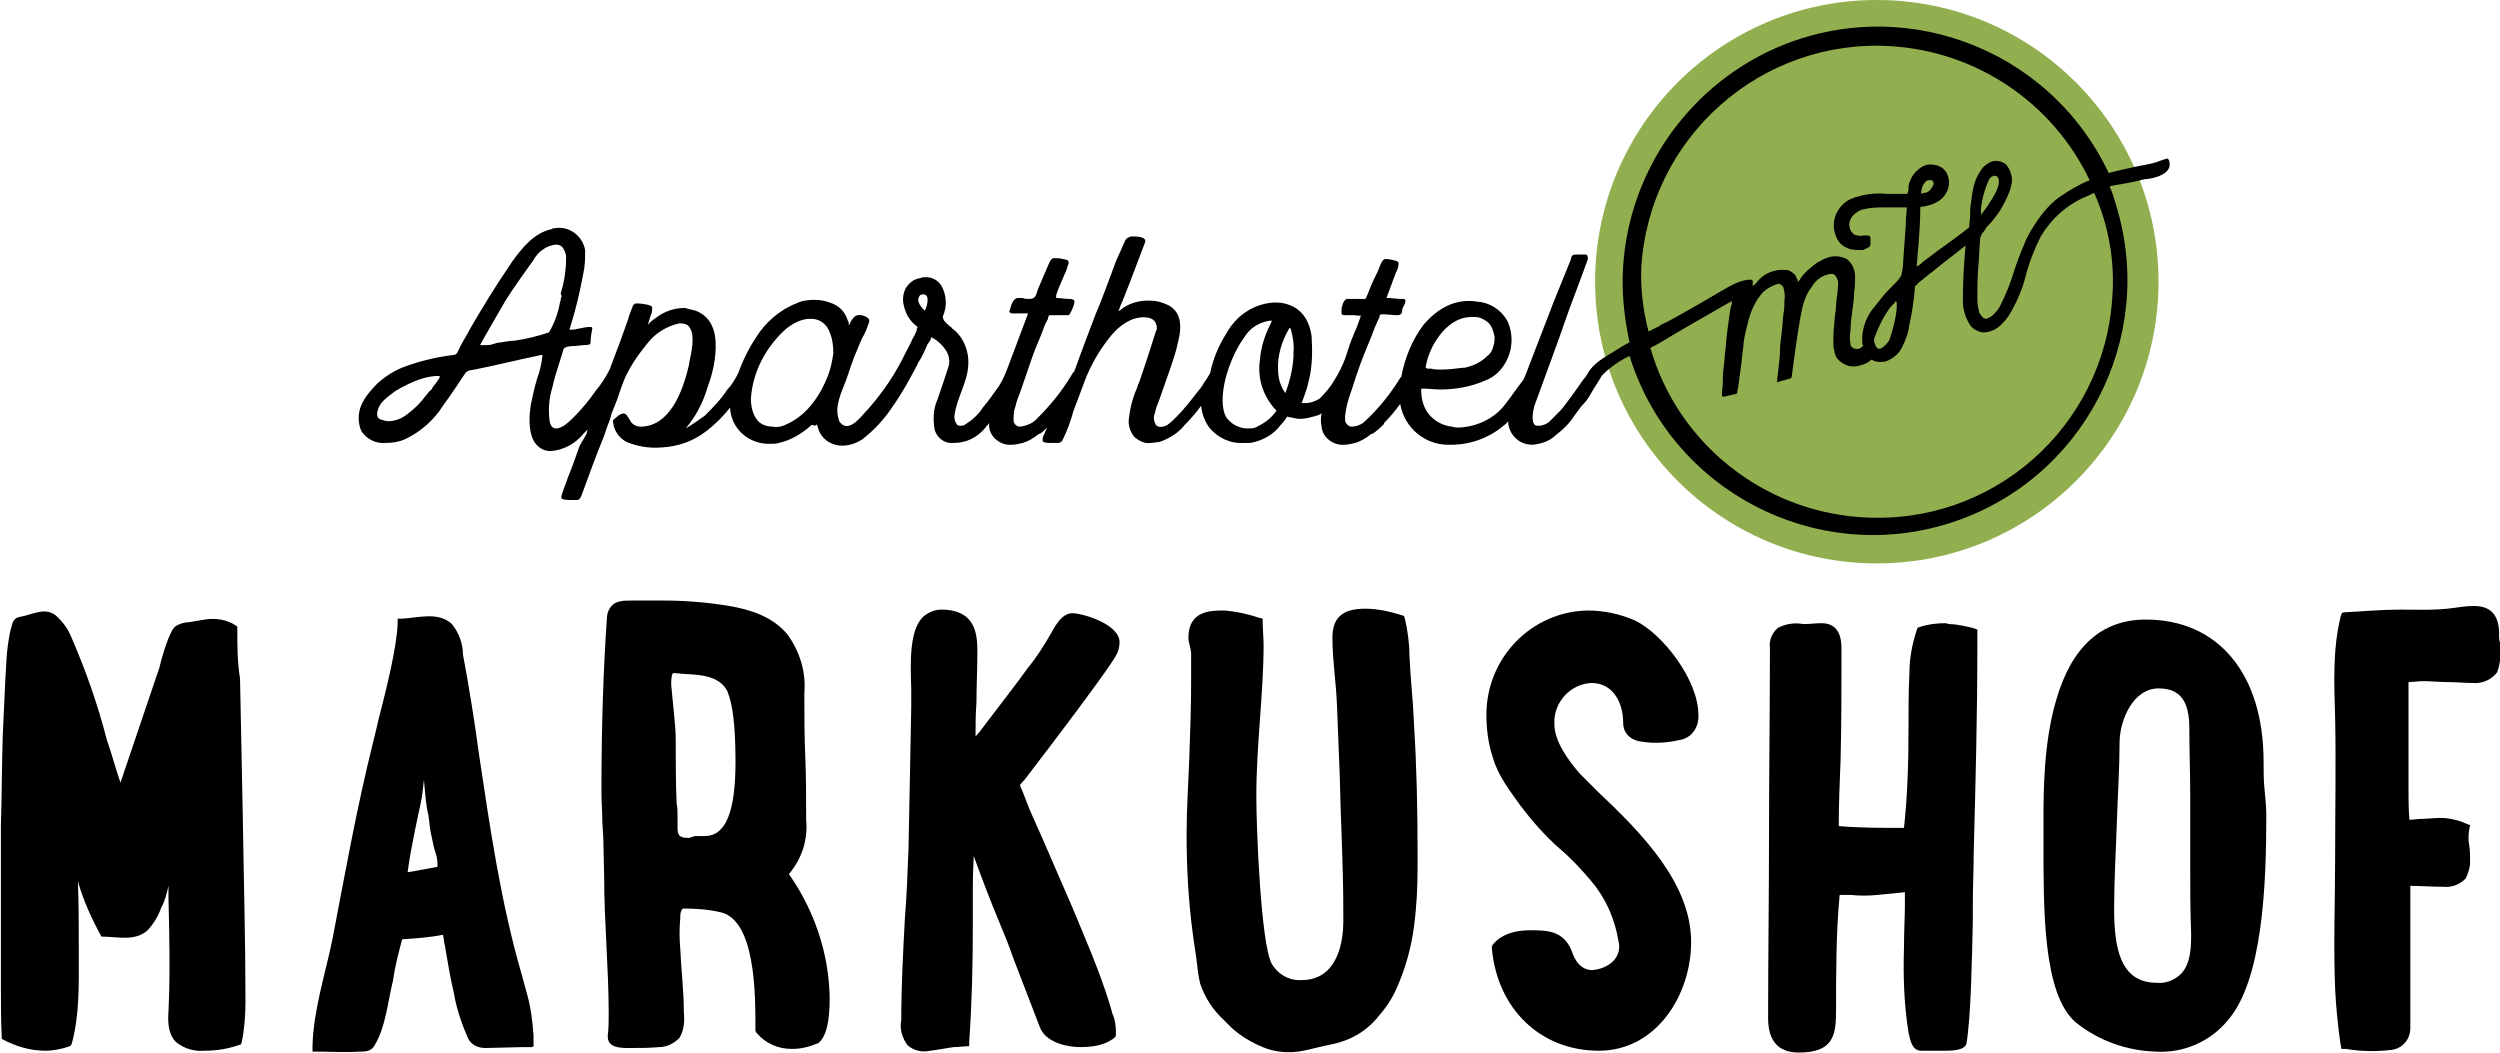
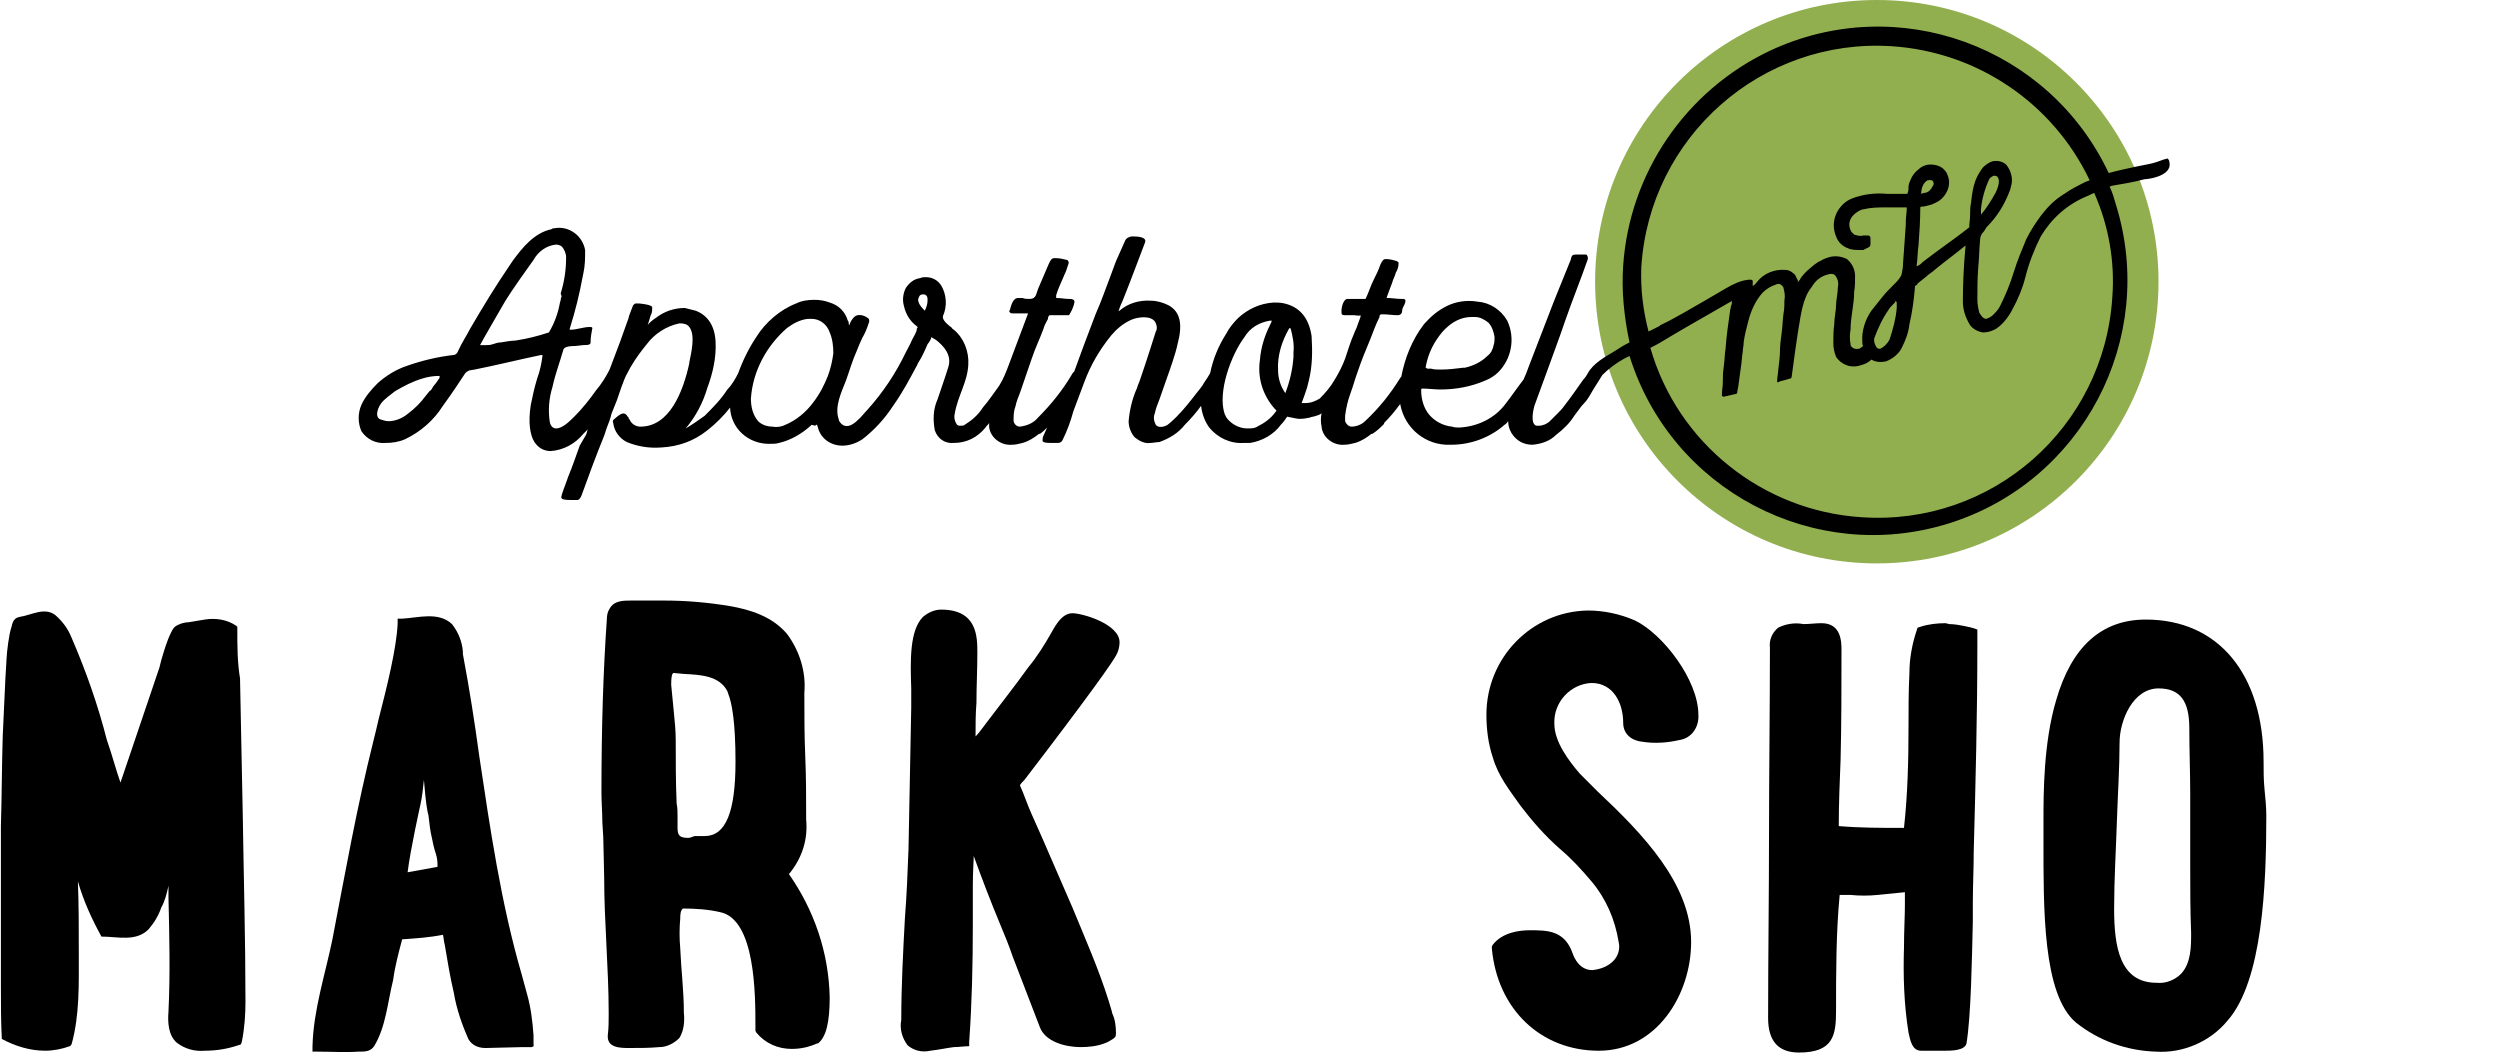
<svg xmlns="http://www.w3.org/2000/svg" version="1.1" id="Ebene_1" x="0px" y="0px" viewBox="0 0 276 116.2" style="enable-background:new 0 0 276 116.2;" xml:space="preserve">
  <style type="text/css">
	.st0{fill:#92AF4F;}
</style>
  <g>
    <circle class="st0" cx="207.2" cy="31.1" r="31.1" />
    <g>
      <g>
        <path d="M26.2,69.5v-0.2c0,0,0-0.1,0-0.1c0,0-0.1-0.1-0.1-0.1c-1-0.7-2.3-0.9-3.5-0.7c-0.6,0.1-1.2,0.2-1.8,0.3     c-0.5,0-1.1,0.2-1.5,0.5c-0.2,0.2-0.3,0.4-0.4,0.6c-0.5,1-0.8,2.1-1.1,3.1l-0.2,0.8l-4.3,12.7c-0.5-1.4-0.9-3-1.5-4.7     c-1-3.9-2.3-7.6-3.9-11.3c-0.4-1-1-1.8-1.8-2.5c-1.2-0.9-2.6,0-3.9,0.2c-0.6,0.1-0.8,0.5-0.9,1c-0.2,0.6-0.3,1.2-0.4,1.9     c-0.2,1.3-0.2,2.5-0.3,3.8c-0.1,2.2-0.2,4.3-0.3,6.5c-0.1,3.3-0.1,6.6-0.2,9.9c0,3.5,0,7,0,10.5s0,5.7,0,7.1c0,2,0,3.9,0.1,5.9     c1.5,0.8,3.1,1.3,4.8,1.3c0.9,0,1.9-0.2,2.7-0.5c0,0,0.1,0,0.1-0.1c0,0,0.1-0.1,0.1-0.1c0.9-3.2,0.8-6.7,0.8-10     c0-2.9,0-5.5-0.1-8c0.6,2.1,1.5,4.1,2.6,6.1c1.8,0,3.8,0.6,5.2-0.8c0.6-0.7,1.1-1.5,1.4-2.4c0.4-0.7,0.6-1.5,0.8-2.4v1.3     c0.1,4.2,0.2,8.4,0,12.6c-0.1,1.2,0,2.6,0.9,3.4c0.9,0.7,2,1,3.1,0.9c1.3,0,2.5-0.2,3.7-0.6l0.3-0.1l0.1-0.3     c0.3-1.5,0.4-3,0.4-4.4c0-6.9-0.2-13.9-0.3-20.7c-0.1-5-0.2-10-0.3-15C26.2,73.1,26.2,71.3,26.2,69.5z" />
        <path d="M58.2,109.8l-0.6-2.2c-2.3-7.9-3.5-16.2-4.7-24.2c-0.5-3.7-1.1-7.5-1.8-11.2l0-0.3c-0.1-1.1-0.5-2.1-1.2-3     c-1.5-1.4-3.7-0.7-5.5-0.6h-0.5v0.5c-0.1,2.7-1.2,7.1-2.1,10.6c-0.2,0.9-0.4,1.7-0.6,2.5c-1.8,7.2-3.1,14.5-4.5,21.8     c-0.8,3.9-2.1,7.8-2.2,11.8v0.6H35c1.5,0,3.1,0.1,4.6,0c0.7,0,1.3,0,1.7-0.6c1.3-2.1,1.5-4.9,2.1-7.3c0.2-1.5,0.6-3,1-4.5     c1.5-0.1,3-0.2,4.5-0.5c0.1,0.4,0.1,0.8,0.2,1.1c0.3,1.8,0.6,3.6,1,5.3c0.3,1.8,0.9,3.5,1.6,5.1c0.4,0.7,1.1,1,1.9,1l4.1-0.1     c0.3,0,0.7,0,1,0c0.3-0.1,0.2-0.1,0.2-0.4c0-0.3,0-0.6,0-0.9C58.8,112.8,58.6,111.2,58.2,109.8L58.2,109.8z M47.2,89.6l0.1,0.4     c0.1,0.9,0.2,1.8,0.4,2.6l0,0c0.1,0.5,0.2,1,0.4,1.6s0.2,1,0.2,1.5l-3.3,0.6c0.3-2.5,1.4-7.4,1.4-7.4c0.2-0.9,0.3-1.8,0.4-2.8     C46.9,87.3,47,88.5,47.2,89.6L47.2,89.6z" />
        <path d="M89,90.5c0-2.3,0-4.7-0.1-7s-0.1-4.7-0.1-7c0.2-2.3-0.5-4.6-1.9-6.5c-1.6-1.9-4-2.7-6.4-3.1c-2.4-0.4-4.8-0.6-7.2-0.6     c-1.2,0-2.4,0-3.6,0c-0.9,0-1.9,0-2.4,0.9c-0.2,0.3-0.3,0.7-0.3,1.1c-0.4,5.7-0.6,12-0.6,19.2c0,1.1,0.1,2.2,0.1,3.3l0.1,1.6     l0.1,4.4c0,5,0.5,10.1,0.5,15.1c0,0.8,0,1.6-0.1,2.4c-0.1,1.4,1.4,1.4,2.4,1.4c1.1,0,2.2,0,3.3-0.1c0.8,0,1.6-0.4,2.2-1     c0.5-0.8,0.6-1.8,0.5-2.8c0-2.4-0.3-4.7-0.4-7.1c-0.1-1.1-0.1-2.2,0-3.3c0-0.3,0-0.9,0.3-1.1c1.4,0,2.8,0.1,4.1,0.4     c3.9,0.8,3.9,9.1,3.9,12.6v0.5l0.1,0.2c1,1.2,2.4,1.8,3.9,1.8c1,0,1.9-0.2,2.8-0.6h0.1l0,0c0.9-0.7,1.3-2.3,1.3-5.1     c-0.1-4.9-1.7-9.6-4.5-13.6C88.6,94.7,89.2,92.6,89,90.5z M76,92.5c-0.9,0-1.2-0.2-1.2-1.1v-1.3c0-0.5,0-0.9-0.1-1.4     c-0.1-2.3-0.1-4.7-0.1-7c0-1-0.1-2-0.2-3c-0.1-1-0.2-2-0.3-3.1c0-1.3,0.2-1.3,0.3-1.3l1.1,0.1c1.9,0.1,3.9,0.2,4.8,1.9l0.1,0.3     c0.4,1,0.8,3.1,0.8,7.5c0,5.6-1.1,8.2-3.4,8.2c-0.3,0-0.7,0-1,0S76.3,92.5,76,92.5z" />
        <path d="M123.3,72.2c0.2-0.4,0.3-0.9,0.3-1.3c0-2-4.1-3.2-5.2-3.2s-1.8,1.2-2.3,2.1c-0.8,1.4-1.6,2.7-2.6,3.9     c-1.5,2.1-3.1,4.1-4.6,6.1l-0.3,0.4c-0.3,0.4-0.6,0.8-0.9,1.1c0-1.2,0-2.5,0.1-3.7c0-1.8,0.1-3.7,0.1-5.5s0-4.8-4-4.8     c-0.7,0-1.4,0.3-2,0.8c-1.5,1.5-1.4,4.9-1.3,7.9c0,0.8,0,1.5,0,2.1l-0.3,15.6c-0.1,2.6-0.2,5.2-0.4,7.7     c-0.2,3.7-0.4,7.5-0.4,11.2c-0.2,1,0.1,2,0.7,2.8c0.7,0.6,1.6,0.8,2.5,0.6c0.9-0.1,1.8-0.3,2.6-0.4c0.6,0,1.1-0.1,1.7-0.1v-0.5     c0.3-4.2,0.4-8.6,0.4-12.8c0-0.2,0-0.7,0-1.2c0-0.9,0-2.1,0-3.2c0-1.7,0.1-2.7,0.1-3.3c0.9,2.5,1.9,5.1,2.9,7.5     c0.5,1.2,1,2.4,1.4,3.6l3,7.8c0.6,1.6,2.8,2.2,4.5,2.2c0.9,0,1.8-0.1,2.6-0.4c0.3-0.1,0.5-0.2,0.8-0.4c0.2-0.1,0.3-0.2,0.4-0.3     c0.1-0.1,0.1-0.3,0.1-0.5c0-0.7-0.1-1.5-0.4-2.1c-0.1-0.5-0.3-1-0.4-1.4c-1.1-3.5-2.6-6.9-4-10.3c-1.1-2.5-2.2-5.1-3.3-7.6     l-1.2-2.7c-0.5-1.1-0.8-2.1-1.3-3.2c0.1-0.2,0.3-0.4,0.5-0.6C120,77.1,123,72.9,123.3,72.2z" />
-         <path d="M155.6,72.3c0-1.3-0.2-2.7-0.5-4L155,68l-0.3-0.1c-1.3-0.4-2.6-0.7-4-0.7c-2.5,0-3.6,1-3.6,3.2c0,2.5,0.4,4.9,0.5,7.4     s0.2,5.1,0.3,7.6c0.1,5,0.4,10,0.4,15c0,0.5,0,0.9,0,1.4c0,1.9-0.5,6.4-4.6,6.4c-1.3,0.1-2.6-0.6-3.3-1.8     c-1.2-2.2-1.7-14.9-1.7-18.5c0-2.9,0.2-5.7,0.4-8.5s0.4-5.5,0.4-8.2c0-0.8-0.1-1.7-0.1-2.5v-0.4l-0.4-0.1     c-1.2-0.4-2.5-0.7-3.9-0.8c-1.4,0-3.9,0-3.9,3c0,0.6,0.3,1.2,0.3,1.8v2.9c0,2.8-0.1,5.7-0.2,8.5s-0.3,5.7-0.3,8.5     c0,3.7,0.2,7.4,0.7,11.1c0.1,0.9,0.3,1.9,0.4,2.8c0.1,0.9,0.2,1.8,0.4,2.6c0.5,1.5,1.4,2.9,2.6,4c0.3,0.3,0.6,0.6,0.9,0.9     c1,0.9,2.2,1.6,3.4,2.1c1.4,0.6,3,0.7,4.5,0.4c1-0.2,2-0.5,3.1-0.7c2-0.4,3.8-1.4,5.1-3c0.8-0.9,1.5-1.9,2-3c1-2.2,1.7-4.6,2-7     c0.3-2.2,0.4-4.4,0.4-6.6v-1.5c0-4.8-0.1-9.6-0.4-14.3C156,77.2,155.7,74.8,155.6,72.3z" />
        <path d="M187.5,78.9c0-3.8-3.9-8.9-7-10.4c-1.6-0.7-3.4-1.1-5.2-1.1c-6.2,0.1-11.2,5.2-11.2,11.5c0,1.6,0.2,3.2,0.7,4.7     c0.6,2.1,1.9,3.7,3.1,5.4c1.3,1.7,2.7,3.3,4.3,4.7c1.3,1.1,2.4,2.3,3.5,3.6c1.6,1.9,2.6,4.2,3,6.7c0.2,0.8-0.1,1.6-0.6,2.1     c-0.6,0.6-1.4,0.9-2.3,1c-1.4,0-2-1.3-2.2-1.9l0,0c-0.9-2.5-2.8-2.5-4.7-2.5c-1.1,0-3,0.2-4.1,1.6l-0.1,0.2v0.2     c0.6,6.7,5.4,11.3,11.8,11.3s10.2-6.2,10.2-12c0-6.4-5.3-11.9-10.3-16.6l-2-2c-1.2-1.4-2.8-3.5-2.8-5.5c-0.1-2.4,1.8-4.4,4.1-4.5     c2.4,0,3.5,2.2,3.5,4.4c0,1.3,1,2,2.2,2.1c1.3,0.2,2.7,0.1,4-0.2C186.8,81.5,187.6,80.2,187.5,78.9z" />
        <path d="M214.8,68.8c-0.9,0-1.9,0.1-2.8,0.4l-0.3,0.1l-0.1,0.3c-0.5,1.5-0.8,3.1-0.8,4.7c-0.1,2-0.1,4-0.1,6     c0,3.7-0.1,7.5-0.5,11.1c-2.5,0-4.8,0-7.2-0.2c0-2.4,0.1-4.9,0.2-7.3c0.1-4,0.1-8.1,0.1-12.1c0-0.9,0-3-2.2-3     c-0.7,0-1.3,0.1-2,0.1c-1-0.2-2,0-2.8,0.4c-0.7,0.6-1,1.4-0.9,2.2c0,6.8-0.1,13.8-0.1,20.5s-0.1,13.6-0.1,20.4     c0,2.5,1.1,3.8,3.4,3.8c3.8,0,4.1-1.9,4.1-4.6c0-4.2,0-8.6,0.4-12.8h1.2c1,0.1,2,0.1,3,0c1-0.1,2-0.2,3-0.3v0.4     c0,0.2,0,0.6,0,1.1c0,1.1-0.1,2.8-0.1,4.6c-0.1,3.1,0,6.3,0.5,9.4c0.2,0.9,0.4,2,1.4,2c0.9,0,1.8,0,2.6,0c0.7,0,2.2,0,2.4-0.8     c0.5-3,0.6-9.3,0.7-13.5c0-0.8,0-1.5,0-2c0-1.9,0.1-3.8,0.1-5.7c0.2-7.5,0.4-15.1,0.4-22.7v-1.8c-0.5-0.2-1-0.3-1.5-0.4     c-0.5-0.1-1.1-0.2-1.6-0.2L214.8,68.8z" />
        <path d="M249.9,84.1c0-9.7-5-15.7-13-15.7c-4.9,0-8.2,3-9.9,8.9c-1.4,4.7-1.4,10.3-1.4,13.3v2.1c0,7.6-0.1,17.1,3.6,20.2     c2.5,2,5.6,3.1,8.8,3.2c3,0.2,6-1.1,7.9-3.4c3.9-4.4,4.3-15,4.3-22.6c0-1-0.1-2-0.2-3S249.9,85.1,249.9,84.1z M233.7,90.8     c0.1-3.1,0.3-6,0.3-8.8c0-2.5,1.5-6,4.3-6c2.4,0,3.4,1.4,3.4,4.4c0,2.4,0.1,4.9,0.1,7.3s0,5.1,0,7.7s0,5.1,0.1,7.6     c0,1.5,0,3.3-1.1,4.5c-0.7,0.7-1.7,1.1-2.7,1c-4.1,0-4.7-4-4.7-8.2C233.4,97.1,233.6,93.9,233.7,90.8L233.7,90.8z" />
-         <path d="M275.9,70.5c0-0.3,0-0.5,0-0.8c-0.1-1.8-0.9-2.8-2.8-2.8c-0.7,0-1.4,0.1-2.1,0.2c-2,0.3-4.1,0.2-6.1,0.2     s-4.1,0.2-6.1,0.3c-0.3,0-0.3,0.2-0.4,0.5c-0.9,3.7-0.7,7.5-0.6,11.2c0.1,5,0,10.1,0,15.1s-0.2,9.9,0,14.8c0.1,2,0.3,4.1,0.6,6.1     l0.1,0.5l0.5,0c1.7,0.3,3.4,0.3,5.1,0.1c1.2-0.2,2-1.2,2-2.4v-12.7c0-1,0-2,0-3c1.2,0,2.4,0.1,3.6,0.1c0.9,0.1,1.8-0.2,2.5-0.9     c0.3-0.6,0.5-1.2,0.5-1.9c0-0.6,0-1.2-0.1-1.8c-0.1-0.6-0.1-1.1,0-1.7l0.1-0.5l-0.5-0.2c-0.9-0.4-1.9-0.6-2.8-0.6     c-0.7,0-1.4,0.1-2,0.1c-0.5,0-0.9,0.1-1.4,0.1c-0.1-1.2-0.1-2.3-0.1-3.4V75.3c0.5,0,1.1-0.1,1.6-0.1c0.9,0,1.8,0.1,2.7,0.1     s1.8,0.1,2.8,0.1c1.1,0.1,2.1-0.4,2.7-1.2C276.1,73,276.2,71.7,275.9,70.5z" />
      </g>
      <path d="M239.5,17.9c0-0.2-0.1-0.3-0.2-0.4l0,0c-0.1,0-0.3,0.1-0.4,0.1c-0.5,0.2-1.1,0.4-1.6,0.5c-0.5,0.1-1,0.2-1.5,0.3    c-0.9,0.2-1.9,0.4-3,0.7C226.2,5.1,209.5-1,195.4,5.6c-9.3,4.4-15.5,13.5-16.2,23.7c-0.2,2.8,0.1,5.7,0.7,8.5    c-0.6,0.3-1.1,0.6-1.7,1c-1,0.6-2.3,1.3-2.9,2.4c-0.1,0.2-0.3,0.5-0.5,0.7c-0.7,1-1.4,2-2.1,2.9c-0.2,0.3-0.5,0.6-0.8,0.9    s-0.5,0.5-0.8,0.8c-0.3,0.3-0.8,0.5-1.2,0.5h-0.2c-0.2,0-0.3-0.1-0.4-0.3c-0.1-0.2-0.2-0.8,0.1-1.9c0.5-1.4,1-2.7,1.5-4.1    c0.6-1.7,1.3-3.5,1.9-5.3c0.8-2.3,1.7-4.5,2.5-6.8c0-0.2,0-0.4-0.2-0.5c-0.2,0-0.5,0-0.7,0H174c-0.4,0-0.5,0.1-0.6,0.6    c-0.5,1.2-1,2.5-1.5,3.7l-0.4,1c-0.9,2.3-1.8,4.7-2.7,7l-0.3,0.8c-0.1,0.2-0.2,0.5-0.3,0.7c-0.7,0.9-1.3,1.8-2,2.7    c-1.2,1.6-3.1,2.5-5.1,2.6c-0.3,0-0.5,0-0.8-0.1c-1-0.1-1.9-0.6-2.5-1.3c-0.6-0.7-0.9-1.7-0.9-2.7c0-0.2,0-0.2,0.2-0.2    c0.6,0,1.3,0.1,1.9,0.1l0,0c1.7,0,3.4-0.3,5-1c0.5-0.2,1-0.5,1.4-0.9c1.5-1.5,1.9-3.8,1-5.7c-0.7-1.2-1.9-2-3.3-2.1    c-1.2-0.2-2.4,0-3.4,0.5c-1,0.5-1.8,1.2-2.5,2c-1.3,1.7-2.1,3.7-2.5,5.8l-0.1,0.1c-1.1,1.8-2.4,3.4-3.9,4.8    c-0.4,0.4-1,0.6-1.5,0.6c-0.3,0-0.6-0.3-0.7-0.6c0-0.2,0-0.4,0-0.6c0.1-0.8,0.3-1.7,0.6-2.5c0.3-0.8,0.5-1.6,0.8-2.4    c0.4-1.2,0.9-2.4,1.4-3.6c0.3-0.8,0.6-1.6,1-2.4c0,0,0-0.1,0-0.1c0-0.1,0.1-0.2,0.2-0.2c0.1,0,0.2,0,0.2,0c0.5,0,1.1,0.1,1.6,0.1    c0.3,0,0.5-0.2,0.5-0.5s0.2-0.5,0.3-0.8s0.1-0.4-0.1-0.5c-0.1,0-0.2,0-0.3,0c-0.5,0-1-0.1-1.5-0.1h-0.1V33c0,0,0-0.1,0-0.1    c0,0,0-0.1,0-0.1c0.2-0.5,0.4-1.1,0.6-1.6c0.1-0.4,0.3-0.7,0.4-1.1c0.2-0.3,0.3-0.7,0.3-1c0-0.1,0-0.2-0.1-0.2    c-0.1-0.1-0.1-0.1-0.2-0.1c-0.3-0.1-0.7-0.2-1.1-0.2H153c-0.3,0-0.4,0.2-0.6,0.6c-0.2,0.6-0.5,1.2-0.8,1.8s-0.5,1.3-0.8,1.9    c0,0.1-0.1,0.1-0.1,0.1l0,0c0,0-0.1,0-0.1,0c-0.5,0-1.1,0-1.6,0c-0.1,0-0.2,0-0.3,0c-0.4,0.1-0.6,0.9-0.6,1.3s0,0.5,0.4,0.5    s0.7,0,1,0c0.1,0,0.6,0.1,0.7,0V35l-0.3,0.8c-0.1,0.4-0.3,0.7-0.4,1c-0.4,0.9-0.7,1.9-1,2.8c-0.3,0.8-0.7,1.6-1.2,2.4    c-0.4,0.7-1,1.4-1.6,2c-0.5,0.3-1,0.5-1.6,0.5h-0.4c0.2-0.5,0.4-1.1,0.6-1.7l0.2-0.8c0.4-1.6,0.4-3.3,0.3-4.9    c-0.3-2-1.3-3.2-3-3.6c-0.4-0.1-0.8-0.1-1.2-0.1c-1.5,0.1-2.8,0.7-3.9,1.7c-0.5,0.5-1,1.1-1.3,1.7c-0.9,1.4-1.5,2.9-1.8,4.4    c-0.1,0.2-0.2,0.3-0.3,0.5l-0.4,0.6c-0.2,0.4-0.5,0.7-0.8,1.1c-0.7,0.9-1.4,1.8-2.2,2.6c-0.3,0.3-0.6,0.6-1,0.9    c-0.3,0.2-1,0.4-1.3,0c-0.2-0.4-0.3-0.8-0.1-1.3c0.1-0.5,0.3-1,0.5-1.5l0.7-2c0.5-1.4,1.1-3.1,1.3-4.1c0.6-2.2,0.3-3.6-1-4.3    c-0.6-0.3-1.3-0.5-1.9-0.5c-1.3-0.1-2.6,0.3-3.5,1.1c-0.1,0-0.2,0.1-0.2,0.2l0.1-0.2c0.1-0.2,0.1-0.4,0.4-1l0.2-0.5    c0.8-2,1.8-4.7,2.3-6c0.3-0.7-1-0.7-1.4-0.7c-0.3,0-0.7,0.2-0.8,0.5l-0.8,1.8c-0.2,0.4-0.4,1-0.7,1.8c-0.6,1.6-1.3,3.5-1.5,3.9    s-0.8,2.1-1.5,3.9c-0.3,0.8-0.7,1.9-1.1,3c-0.1,0.1-0.2,0.2-0.3,0.4c-1,1.7-2.3,3.3-3.7,4.7c-0.5,0.6-1.2,0.9-2,1    c-0.3,0-0.6-0.2-0.7-0.6c0,0,0,0,0,0c0-0.6,0-1.1,0.2-1.6c0.1-0.6,0.4-1.2,0.6-1.8c0.4-1.2,0.8-2.3,1.2-3.5s0.9-2.2,1.3-3.3    c0.1-0.4,0.3-0.7,0.5-1.1c0,0,0-0.1,0-0.1c0.1-0.3,0.1-0.3,0.3-0.3h0.4c0.5,0,1,0,1.4,0c0.1,0,0.2,0,0.2,0    c0.1-0.1,0.2-0.3,0.3-0.5c0.1-0.2,0.4-0.9,0.3-1.1s-0.4-0.2-0.6-0.2c-0.4,0-0.9-0.1-1.3-0.1h-0.1l0,0v-0.1v-0.1c0,0,0-0.1,0-0.1    c0.2-0.7,0.5-1.3,0.8-2c0.1-0.3,0.3-0.6,0.4-1s0.3-0.6,0.1-0.8c0-0.1-0.1-0.1-0.1-0.1c-0.4-0.1-0.8-0.2-1.2-0.2h-0.2    c-0.3,0-0.4,0.2-0.6,0.6c-0.4,0.9-0.8,1.9-1.2,2.8c-0.2,0.5-0.2,1.1-0.9,1.1c-0.3,0-0.6,0-0.8-0.1c-0.2,0-0.4,0-0.6,0    c-0.5,0.1-0.7,0.9-0.8,1.3c-0.1,0.1-0.1,0.2,0,0.3c0.1,0.1,0.2,0.1,0.4,0.1h1.6l-2.1,5.6c-0.3,0.8-0.6,1.6-1.1,2.4    c-0.6,0.8-1.1,1.6-1.8,2.4c-0.5,0.8-1.2,1.4-2,1.9c-0.1,0.1-0.3,0.1-0.5,0.1c-0.1,0-0.3,0-0.4-0.2c-0.2-0.3-0.3-0.7-0.2-1.1    c0.3-1.9,1.4-3.5,1.5-5.4c0.1-1.5-0.5-3-1.6-3.9c-0.1-0.1-0.2-0.1-0.2-0.2c-0.4-0.3-0.9-0.7-1-1.1c0-0.1,0-0.2,0-0.2    c0.5-1.1,0.4-2.4-0.2-3.4c-0.4-0.6-1-0.9-1.7-0.9c-0.2,0-0.4,0-0.6,0.1c-0.7,0.1-1.2,0.5-1.6,1.1c-0.3,0.6-0.4,1.3-0.2,2    c0.2,0.9,0.7,1.7,1.4,2.2l0.1,0.1l0,0c0,0.1,0,0.1-0.1,0.2c0.1,0.2-0.4,1-0.5,1.2c-0.2,0.5-0.5,1-0.7,1.4    c-1.1,2.3-2.5,4.4-4.2,6.3c-0.6,0.6-1.9,2.5-2.9,1.6c-0.1-0.1-0.3-0.3-0.3-0.5c-0.5-1.4,0.3-3,0.8-4.3c0.4-1.1,0.7-2.2,1.2-3.3    c0.2-0.5,0.4-1,0.6-1.4c0.3-0.5,0.5-1,0.7-1.6c0.1-0.2,0.1-0.5-0.1-0.6c-0.4-0.3-1.1-0.5-1.5-0.1c-0.2,0.2-0.4,0.5-0.5,0.8l0,0    v0.1c0,0-0.1-0.1-0.1-0.1v-0.1c0-0.1,0-0.2-0.1-0.3c-0.3-1-1-1.7-2-2c-0.5-0.2-1.1-0.3-1.7-0.3c-0.7,0-1.4,0.1-2,0.4    c-1.8,0.7-3.4,2.1-4.4,3.7c-0.8,1.2-1.5,2.6-2,4c-0.3,0.6-0.7,1.3-1.2,1.8c-0.7,1.1-1.6,2-2.5,2.9c-0.7,0.5-1.4,1-2.1,1.4h0    c1.1-1.3,1.9-2.8,2.4-4.5c0.6-1.6,1-3.4,0.9-5.1c-0.1-1.8-0.9-2.9-2.2-3.4c-0.4-0.1-0.8-0.2-1.2-0.3c-1.2,0-2.3,0.4-3.2,1.1    c-0.3,0.2-0.7,0.5-0.9,0.8c0.1-0.2,0.1-0.4,0.2-0.6c0-0.1,0.1-0.3,0.1-0.4c0.1-0.2,0.2-0.4,0.2-0.7c0-0.1,0-0.2,0-0.3    c-0.1-0.3-1.5-0.4-1.5-0.4c-0.1,0-0.2,0-0.3,0c-0.1,0-0.2,0.1-0.3,0.2c-0.1,0.3-0.5,1.2-0.5,1.4c-0.7,2-1.1,3.1-2.1,5.7    c-0.4,0.8-0.9,1.6-1.5,2.3c-0.7,1-1.5,2-2.4,2.9c-0.5,0.5-1.3,1.3-2,1.3c-0.3,0-0.6-0.2-0.7-0.7c-0.2-1.3-0.1-2.6,0.3-3.9    c0.3-1.4,0.8-2.7,1.2-4.1c0.1-0.4,1-0.4,1.3-0.4l0.9-0.1c0.2,0,0.6,0,0.7-0.1l0.1-0.1v-0.1c0-0.5,0.1-1.1,0.2-1.6l0,0l0,0    c-0.1-0.1-0.1-0.1-0.2-0.1c0,0-0.1,0-0.1,0c-0.7,0-1.4,0.3-2.1,0.3h-0.1c0,0,0-0.1,0-0.1c0.7-2.3,1-3.5,1.5-6.1    c0.2-0.9,0.2-1.7,0.2-2.6c-0.3-1.6-1.8-2.7-3.4-2.4c-0.1,0-0.2,0-0.3,0.1c-1.9,0.4-3.2,2-4.3,3.5l-0.4,0.6    c-1.5,2.2-2.9,4.5-4.3,6.9c-0.4,0.8-0.9,1.5-1.3,2.4c-0.1,0.3-0.3,0.5-0.6,0.5c-1.7,0.2-3.4,0.6-5.1,1.2c-1.2,0.4-2.3,1.1-3.2,1.9    c-0.7,0.7-1.4,1.5-1.8,2.4c-0.4,0.9-0.4,2,0,2.9c0.6,0.9,1.6,1.4,2.7,1.3c0.7,0,1.4-0.1,2.1-0.4c1.7-0.8,3.2-2.1,4.2-3.7    c1.1-1.5,1.8-2.6,2.4-3.5c0.1-0.2,0.3-0.3,0.5-0.4l0.6-0.1c2.5-0.5,4.9-1.1,7.3-1.6l0,0l0,0c0.1,0,0.1,0,0.2,0    c-0.1,0.9-0.3,1.8-0.6,2.6c-0.3,1-0.5,1.9-0.7,2.9c-0.3,1.9-0.1,3.3,0.4,4.1c0.4,0.6,1,1,1.8,1c1.4-0.1,2.7-0.8,3.6-1.9l0.5-0.5    c-0.1,0.2-0.1,0.4-0.2,0.6L64,49.2c-0.4,1.1-0.8,2.3-1.3,3.5l-0.1,0.3c-0.6,1.6-0.7,1.9-0.6,2v0l0.1,0.1l0,0    c0.3,0.1,0.7,0.1,1,0.1h0.6c0.3,0,0.4-0.3,0.5-0.5c0.8-2.2,1.6-4.4,2.5-6.6l0.3-0.9c0.2-0.5,0.4-1,0.5-1.5l0.6-1.5    c0.2-0.6,0.8-2.4,1.1-2.9c0.5-1,1.1-1.9,1.8-2.8l0.4-0.5c0.9-1.2,2.2-2,3.6-2.3h0.1c0.4,0,0.8,0.1,1,0.4c0.7,0.9,0.2,2.9,0,3.9    v0.1c-0.7,3.2-2.2,7-5.4,7c-0.5,0-1-0.3-1.2-0.8l-0.1-0.1c0,0,0-0.1,0-0.1l-0.1-0.1c-0.4-0.7-0.9-0.2-1.3,0.1l-0.1,0.1    c-0.2,0.1-0.3,0.3-0.2,0.5c0.1,0.9,0.7,1.7,1.5,2.1c1.2,0.5,2.5,0.7,3.8,0.6c1.9-0.1,3.6-0.7,5.1-1.9c0.9-0.7,1.8-1.6,2.5-2.5l0,0    c0.1,2.3,2,4,4.3,4c0.4,0,0.8,0,1.1-0.1c1.3-0.3,2.5-1,3.5-1.9l0.1-0.1L90,47l0.1-0.1h0.1c0,0.1,0.1,0.2,0.1,0.3    c0.3,1.2,1.4,2,2.7,2c0.8,0,1.6-0.3,2.2-0.7c1.3-1,2.5-2.3,3.4-3.7c1-1.4,1.8-2.9,2.6-4.4c0.1-0.1,0.1-0.3,0.2-0.4    c0.4-0.6,0.7-1.3,1-2c0.1-0.1,0.5-0.7,0.4-0.8c0.1,0.1,0.2,0.1,0.3,0.2c0.1,0,0.1,0.1,0.2,0.1c0.9,0.7,1.8,1.7,1.4,3    s-0.8,2.4-1.2,3.6c-0.5,1.1-0.5,2.3-0.3,3.4c0.3,0.9,1.1,1.5,2.1,1.4c1.4,0,2.6-0.6,3.5-1.7c0.1-0.2,0.3-0.3,0.4-0.5    c0,0.1,0,0.3,0,0.4c0.1,1.2,1.3,2.1,2.5,2c0,0,0,0,0,0c0.4,0,0.8-0.1,1.2-0.2c0.7-0.2,1.3-0.6,1.8-1l0.1,0    c0.3-0.2,0.5-0.4,0.8-0.7l-0.4,0.9c-0.1,0.2-0.1,0.3-0.1,0.5c0,0,0,0.1,0,0.1c0,0,0,0,0.1,0.1c0.3,0.1,0.5,0.1,0.8,0.1    c0.3,0,0.5,0,0.8,0c0.2,0,0.4-0.1,0.5-0.3c0.5-1,0.9-2.1,1.2-3.2c0.4-1.1,0.8-2.1,1.2-3.2c0.7-1.9,1.7-3.6,3-5.2    c0.6-0.7,1.3-1.3,2.2-1.7c0.7-0.3,2.1-0.5,2.6,0.2c0.2,0.3,0.3,0.8,0.1,1.1c-0.1,0.3-1,3.2-1.8,5.5c-0.1,0.2-0.2,0.5-0.3,0.8    c-0.5,1.1-0.8,2.4-0.9,3.6c0,0.7,0.3,1.4,0.7,1.8c0.5,0.4,1.1,0.7,1.7,0.6c0.3,0,0.7-0.1,1-0.1c1.1-0.4,2.1-1,2.8-1.9    c0.7-0.7,1.3-1.4,1.8-2.1c0.1,0.9,0.4,1.7,0.9,2.4c0.9,1.1,2.3,1.8,3.8,1.7c0.2,0,0.5,0,0.7,0c1.3-0.2,2.6-0.9,3.4-2    c0.3-0.3,0.5-0.6,0.7-0.9l1,0.2c0.5,0.1,1,0,1.5-0.1c0.2-0.1,0.5-0.1,0.7-0.2c0.1,0,0.6-0.2,0.6-0.3c-0.1,0.5-0.1,1,0,1.5    c0.1,1.2,1.3,2.1,2.5,2c0,0,0,0,0,0c0.4,0,0.8-0.1,1.2-0.2c0.7-0.2,1.3-0.6,1.8-1l0.1,0c0.5-0.3,0.9-0.7,1.3-1.1v-0.1    c0.6-0.6,1.2-1.3,1.7-2l0.1-0.1v0.1c0.5,2.6,2.8,4.5,5.5,4.4h0.1c2.2,0,4.3-0.8,5.9-2.2c0.2-0.1,0.3-0.3,0.4-0.4    c0,0.9,0.5,1.8,1.4,2.3c0.4,0.2,0.8,0.3,1.3,0.3c1-0.1,1.9-0.4,2.6-1.1c0.8-0.6,1.5-1.3,2-2.1c0.4-0.5,0.7-1,1.1-1.4s0.7-1,1-1.5    c0.2-0.3,0.3-0.5,0.5-0.8c0.2-0.3,0.3-0.5,0.5-0.8c0.7-0.7,1.5-1.3,2.4-1.8l0.6-0.3c4.6,14.8,20.4,23.1,35.2,18.5    c14.8-4.6,23.1-20.4,18.5-35.2c-0.2-0.7-0.4-1.4-0.7-2l0.3-0.1c1.2-0.2,2.4-0.4,3.5-0.7C238.1,19.7,239.8,19.1,239.5,17.9z     M158.6,37.5c0.4-0.6,0.8-1.1,1.3-1.5c0.7-0.6,1.6-1,2.5-1c0.2,0,0.4,0,0.5,0c0.5,0,1,0.3,1.4,0.6c0.4,0.4,0.6,1,0.7,1.6    c0,0.3,0,0.6-0.1,0.9c-0.1,0.5-0.3,0.9-0.7,1.2c-0.7,0.7-1.6,1.1-2.5,1.3h-0.2c-0.8,0.1-1.6,0.2-2.4,0.2H159c-0.3,0-0.7,0-1-0.1    h-0.4c-0.1,0-0.1-0.1-0.2-0.1c0,0,0,0,0-0.1C157.6,39.4,158,38.4,158.6,37.5z M48.4,41.9l-0.2,0.3l-0.4,0.5    c-0.1,0.2-0.2,0.4-0.4,0.5l-0.4,0.5c-0.6,0.8-1.2,1.4-2,2c-0.6,0.5-1.4,0.8-2.1,0.8c-0.3,0-0.6-0.1-0.9-0.2    c-0.3-0.1-0.6-0.5-0.1-1.5c0.1-0.1,0.1-0.2,0.2-0.3c0.4-0.5,1-0.9,1.5-1.3c1-0.6,2-1.1,3-1.4c0.6-0.2,1.3-0.3,1.9-0.3v-0.1v0.1    C48.6,41.6,48.5,41.8,48.4,41.9L48.4,41.9z M56.9,37.6c-0.4,0-1,0.1-1.6,0.2c-0.3,0-0.6,0.1-0.9,0.2s-0.5,0.1-0.7,0.1l-0.3,0h-0.2    h-0.2l0,0c0.3-0.6,2-3.5,2.8-4.9c0.6-1,2.8-4.1,3.1-4.5c0.5-0.9,1.4-1.6,2.5-1.7c0.2,0,0.5,0.1,0.6,0.2c0.3,0.3,0.5,0.8,0.5,1.2    c0,1.4-0.2,2.7-0.6,4L62,32.7c0,0.1-0.1,0.2-0.1,0.4c0,0.1-0.1,0.3-0.1,0.4c-0.2,1.1-0.6,2.2-1.2,3.2    C59.4,37.1,58.2,37.4,56.9,37.6L56.9,37.6z M91.4,41.5c-0.4,1-0.9,2-1.6,2.9c-0.8,1.1-1.9,2-3.1,2.5c-0.4,0.2-0.9,0.3-1.4,0.2    c-0.6,0-1.2-0.2-1.6-0.6c-0.6-0.7-0.8-1.6-0.8-2.5c0.2-3,1.7-5.8,4-7.8c0.7-0.5,1.4-0.9,2.3-1h0.2h0.2c0.9,0,1.7,0.6,2,1.5    c0.3,0.7,0.4,1.5,0.4,2.3C91.9,39.8,91.7,40.7,91.4,41.5z M102.1,34.3c-0.3-0.3-0.6-0.6-0.7-1c-0.1-0.2,0-0.4,0.1-0.6    c0.1-0.2,0.3-0.2,0.5-0.2c0.2,0,0.4,0.2,0.4,0.5v0.2C102.4,33.5,102.3,33.9,102.1,34.3L102.1,34.3z M140.8,45.5    c-0.5,0.7-1.2,1.2-2,1.6c-0.3,0.2-0.7,0.2-1.1,0.2c-0.9,0-1.8-0.5-2.3-1.2l-0.2-0.4c-0.8-2.4,0.7-6.5,2.2-8.5    c0.6-1,1.6-1.6,2.8-1.8c0.1,0,0.1,0,0.2,0c0,0.1-0.1,0.3-0.2,0.5c-0.6,1.2-1,2.5-1.1,3.8c-0.3,2,0.3,3.9,1.6,5.4    C140.9,45.3,141,45.3,140.8,45.5L140.8,45.5z M142.8,38.9v0.5c-0.1,1.4-0.4,2.7-0.9,4c-0.5-0.7-0.8-1.6-0.8-2.5    c-0.1-1.6,0.4-3.2,1.2-4.6c0,0,0.1-0.1,0.1-0.1s0,0,0.1,0.1C142.7,37.1,142.9,38,142.8,38.9L142.8,38.9z M181.2,29.5    c0.9-14.4,13.3-25.3,27.6-24.4c9.4,0.6,17.8,6.2,21.9,14.8l-0.5,0.2c-0.8,0.4-1.6,0.8-2.3,1.3c-1,0.6-1.8,1.4-2.5,2.3    c-0.6,0.8-1.2,1.7-1.7,2.7c-0.5,1.2-1,2.4-1.4,3.7c-0.4,1.3-0.9,2.5-1.5,3.7c-0.2,0.4-0.5,0.7-0.8,1c-0.2,0.2-0.5,0.3-0.7,0.4    c-0.4,0-0.6-0.4-0.8-0.7c-0.1-0.5-0.2-0.9-0.2-1.4c0-1.2,0-2.4,0.1-3.6c0.1-1,0.1-2,0.2-3c0-0.3,0.1-0.5,0.2-0.7    c0.2-0.2,0.4-0.5,0.5-0.7c1.2-1.2,2-2.5,2.6-4.1c0-0.1,0.1-0.2,0.1-0.4c0.3-0.8,0-1.8-0.5-2.4c-0.4-0.4-1-0.5-1.5-0.4    c-0.4,0.1-0.8,0.4-1.1,0.7c-0.3,0.4-0.6,0.9-0.8,1.4c-0.3,0.8-0.4,1.6-0.5,2.5c-0.1,0.4-0.1,0.9-0.1,1.3c0,0.5-0.1,1-0.1,1.4    c-1,0.8-2.4,1.8-3.5,2.6l-1.6,1.2c-0.2,0.2-0.4,0.4-0.7,0.5l0,0l0,0c0,0,0-0.1,0-0.1c0.1-0.7,0.1-1.5,0.2-2.2    c0.1-1.4,0.2-2.8,0.2-4.2c0-0.1,0.2-0.1,0.4-0.1l0.8-0.2c0.5-0.2,0.9-0.4,1.2-0.7c0.7-0.7,1-1.7,0.6-2.6c-0.1-0.3-0.3-0.5-0.5-0.7    c-0.5-0.4-1.2-0.5-1.8-0.4c-0.3,0.1-0.6,0.2-0.9,0.5c-0.4,0.3-0.7,0.7-0.9,1.2c-0.1,0.2-0.2,0.5-0.2,0.7c0,0.2,0,0.5-0.1,0.7    c0,0.1,0,0.1-0.1,0.1h0c-0.5,0-1,0-1.7,0h-0.5c-1.1-0.1-2.2,0-3.2,0.3c-0.4,0.1-0.9,0.3-1.2,0.5c-1.3,0.9-1.8,2.5-1.2,3.9    c0.2,0.6,0.7,1.1,1.3,1.3c0.4,0.2,0.9,0.2,1.4,0.2l0.3,0c0.2-0.1,0.4-0.2,0.6-0.3c0.2-0.1,0.2-0.3,0.2-0.4c0-0.2,0-0.4,0-0.6    c0-0.2-0.1-0.3-0.3-0.3c0,0,0,0,0,0c-0.2,0-0.4,0-0.5,0c-0.3,0.1-0.7,0-1-0.1c-0.1-0.1-0.2-0.2-0.3-0.3c-0.2-0.3-0.3-0.8-0.2-1.1    c0.1-0.5,0.5-0.9,1-1.2c0.2-0.1,0.4-0.2,0.6-0.2c0.8-0.2,1.6-0.2,2.4-0.2c0.5,0,1.1,0,1.6,0h0.6c0.1,0,0.1,0,0.1,0    c0,0.1,0,0.1,0,0.2c0,0.4-0.1,0.9-0.1,1.3v0.4c-0.1,1.4-0.2,2.8-0.3,4.2c0,0.5-0.1,1-0.2,1.4c-0.2,0.4-0.5,0.7-0.8,1    c-0.5,0.5-0.9,0.9-1.3,1.4c-0.4,0.5-0.8,1-1.2,1.5c-0.7,1-1.1,2.3-1,3.5c0,0.1,0,0.3,0.1,0.4c-0.2,0.1-0.3,0.3-0.5,0.3    c-0.4,0.1-0.8-0.1-0.9-0.4c0,0,0-0.1,0-0.1c-0.1-0.5-0.1-1.1,0-1.6c0-0.7,0.1-1.4,0.2-2.1s0.2-1.4,0.2-2.1    c0.1-0.6,0.1-1.1,0.1-1.7c0-0.7-0.3-1.4-0.9-1.9c-0.6-0.3-1.3-0.4-2-0.2c-0.3,0.1-0.6,0.2-0.9,0.4c-0.3,0.1-0.5,0.3-0.8,0.5    c-0.2,0.2-0.5,0.4-0.7,0.6c-0.2,0.2-0.5,0.5-0.7,0.8l-0.1,0.2c0,0-0.1,0.1-0.1,0.1c0,0,0,0.1-0.1,0.1s0-0.1,0-0.1    c-0.1-0.2-0.2-0.4-0.3-0.6c-0.1-0.1-0.1-0.2-0.2-0.2c-0.2-0.2-0.5-0.4-0.9-0.4c-1.2-0.1-2.4,0.4-3.1,1.3c-0.1,0.1-0.2,0.3-0.4,0.4    l-0.1,0.1c0-0.2,0-0.4,0-0.5c0,0,0-0.1,0-0.1c-0.1-0.2-0.5-0.1-0.6-0.1c-0.8,0.1-1.6,0.5-2.3,0.9l-2.4,1.4    c-1.6,0.9-3.2,1.9-4.9,2.7l-0.1,0.1l-1.2,0.6C181.4,34.3,181.1,31.9,181.2,29.5L181.2,29.5z M218.7,23.7c0-0.1,0-0.2,0-0.3v-0.3    c0.1-1.1,0.4-2.2,0.9-3.3c0.1-0.2,0.3-0.3,0.5-0.4c0.1,0,0.3,0,0.4,0.1c0.3,0.3,0.2,1-0.2,1.8C219.8,22.2,219.3,23,218.7,23.7    L218.7,23.7z M212.1,21.4c0-0.6,0.2-1.2,0.7-1.5l0.1,0c0,0,0.3-0.1,0.5,0.1c0.1,0.2,0.1,0.4,0,0.5c-0.2,0.4-0.5,0.8-1,0.8    C212.3,21.3,212.2,21.4,212.1,21.4L212.1,21.4z M209.4,33.4c0,0.2,0,0.4,0,0.6c-0.1,1.2-0.4,2.3-0.8,3.5c-0.2,0.4-0.6,0.8-1,1    c-0.1,0-0.4,0.1-0.6-0.5c-0.1-0.2-0.1-0.4-0.1-0.6c0.4-1.1,0.9-2.2,1.6-3.2c0.1-0.2,0.3-0.4,0.5-0.6l0.2-0.2l0.1-0.2L209.4,33.4z     M233.2,32.8c-0.9,14.4-13.3,25.3-27.7,24.3c-10.9-0.7-20.3-8.2-23.3-18.7l0.4-0.2c0.8-0.4,1-0.6,3.6-2.1l4.7-2.7l0.2-0.1l0.1-0.1    c0,0.2,0,0.4-0.1,0.6l-0.1,0.5c-0.2,1.4-0.4,2.8-0.5,4.2c-0.1,0.6-0.1,1.3-0.2,2s-0.1,1-0.1,1.6s-0.1,1-0.1,1.4c0,0.1,0,0.2,0,0.2    c0.1,0.1,0.2,0.1,0.2,0.1c0.4-0.1,0.9-0.2,1.3-0.3c0.2,0,0.2-0.2,0.2-0.3l0.1-0.5c0.1-0.7,0.2-1.5,0.3-2.2    c0.1-0.6,0.1-1.1,0.2-1.7c0-0.3,0.1-0.6,0.1-1c0.1-0.8,0.3-1.5,0.5-2.3c0.3-1.2,0.8-2.3,1.6-3.2c0.4-0.4,0.9-0.7,1.5-0.9    c0.2-0.1,0.4-0.1,0.6,0.1c0.1,0.1,0.2,0.2,0.2,0.3c0.1,0.4,0.2,0.9,0.1,1.3c0,0.5,0,1-0.1,1.5c-0.1,0.7-0.1,1.4-0.2,2.1    s-0.2,1.5-0.2,2.3c0,0.3-0.1,1.2-0.2,2c0,0.3-0.1,0.6-0.1,1c0,0.1,0,0.2,0,0.2c0.1,0,0.2,0,0.3-0.1l0.4-0.1l0.7-0.2    c0.1,0,0.2-0.1,0.2-0.2c0.5-3.8,0.9-6.5,1.2-7.7c0.2-0.8,0.5-1.6,1-2.2c0.4-0.7,1-1.2,1.8-1.4c0.3-0.1,0.6-0.1,0.8,0.1    c0.3,0.4,0.4,0.8,0.3,1.3c0,0.7-0.2,1.4-0.2,2s-0.2,1.4-0.2,2.1c-0.1,0.7-0.1,1.4-0.1,2.1c0,0.5,0.1,1,0.3,1.5    c0.6,0.9,1.7,1.3,2.8,0.9l0,0c0.4-0.1,0.8-0.3,1.1-0.6l0,0c0.5,0.3,1.1,0.3,1.6,0.2c0.8-0.3,1.5-0.9,1.8-1.6    c0.4-0.8,0.7-1.6,0.8-2.5c0.3-1.3,0.5-2.7,0.6-4c0-0.2,0-0.2,0.1-0.3c0.1,0,0.2-0.1,0.2-0.2l1-0.8c0.3-0.3,0.7-0.5,1-0.8    c1.1-0.9,2.2-1.7,3.3-2.6c-0.2,2.1-0.3,4.2-0.3,6.2c0,0.9,0.3,1.8,0.8,2.6c0.3,0.4,0.8,0.7,1.4,0.8c0.6,0,1.2-0.2,1.6-0.5    c0.7-0.5,1.3-1.3,1.7-2.1c0.6-1.1,1.1-2.3,1.4-3.5c0.4-1.6,1-3.1,1.7-4.5c1.2-2,2.9-3.5,5-4.4c0.3-0.1,0.6-0.3,0.9-0.4    C232.8,24.9,233.5,28.9,233.2,32.8L233.2,32.8z" />
    </g>
  </g>
</svg>